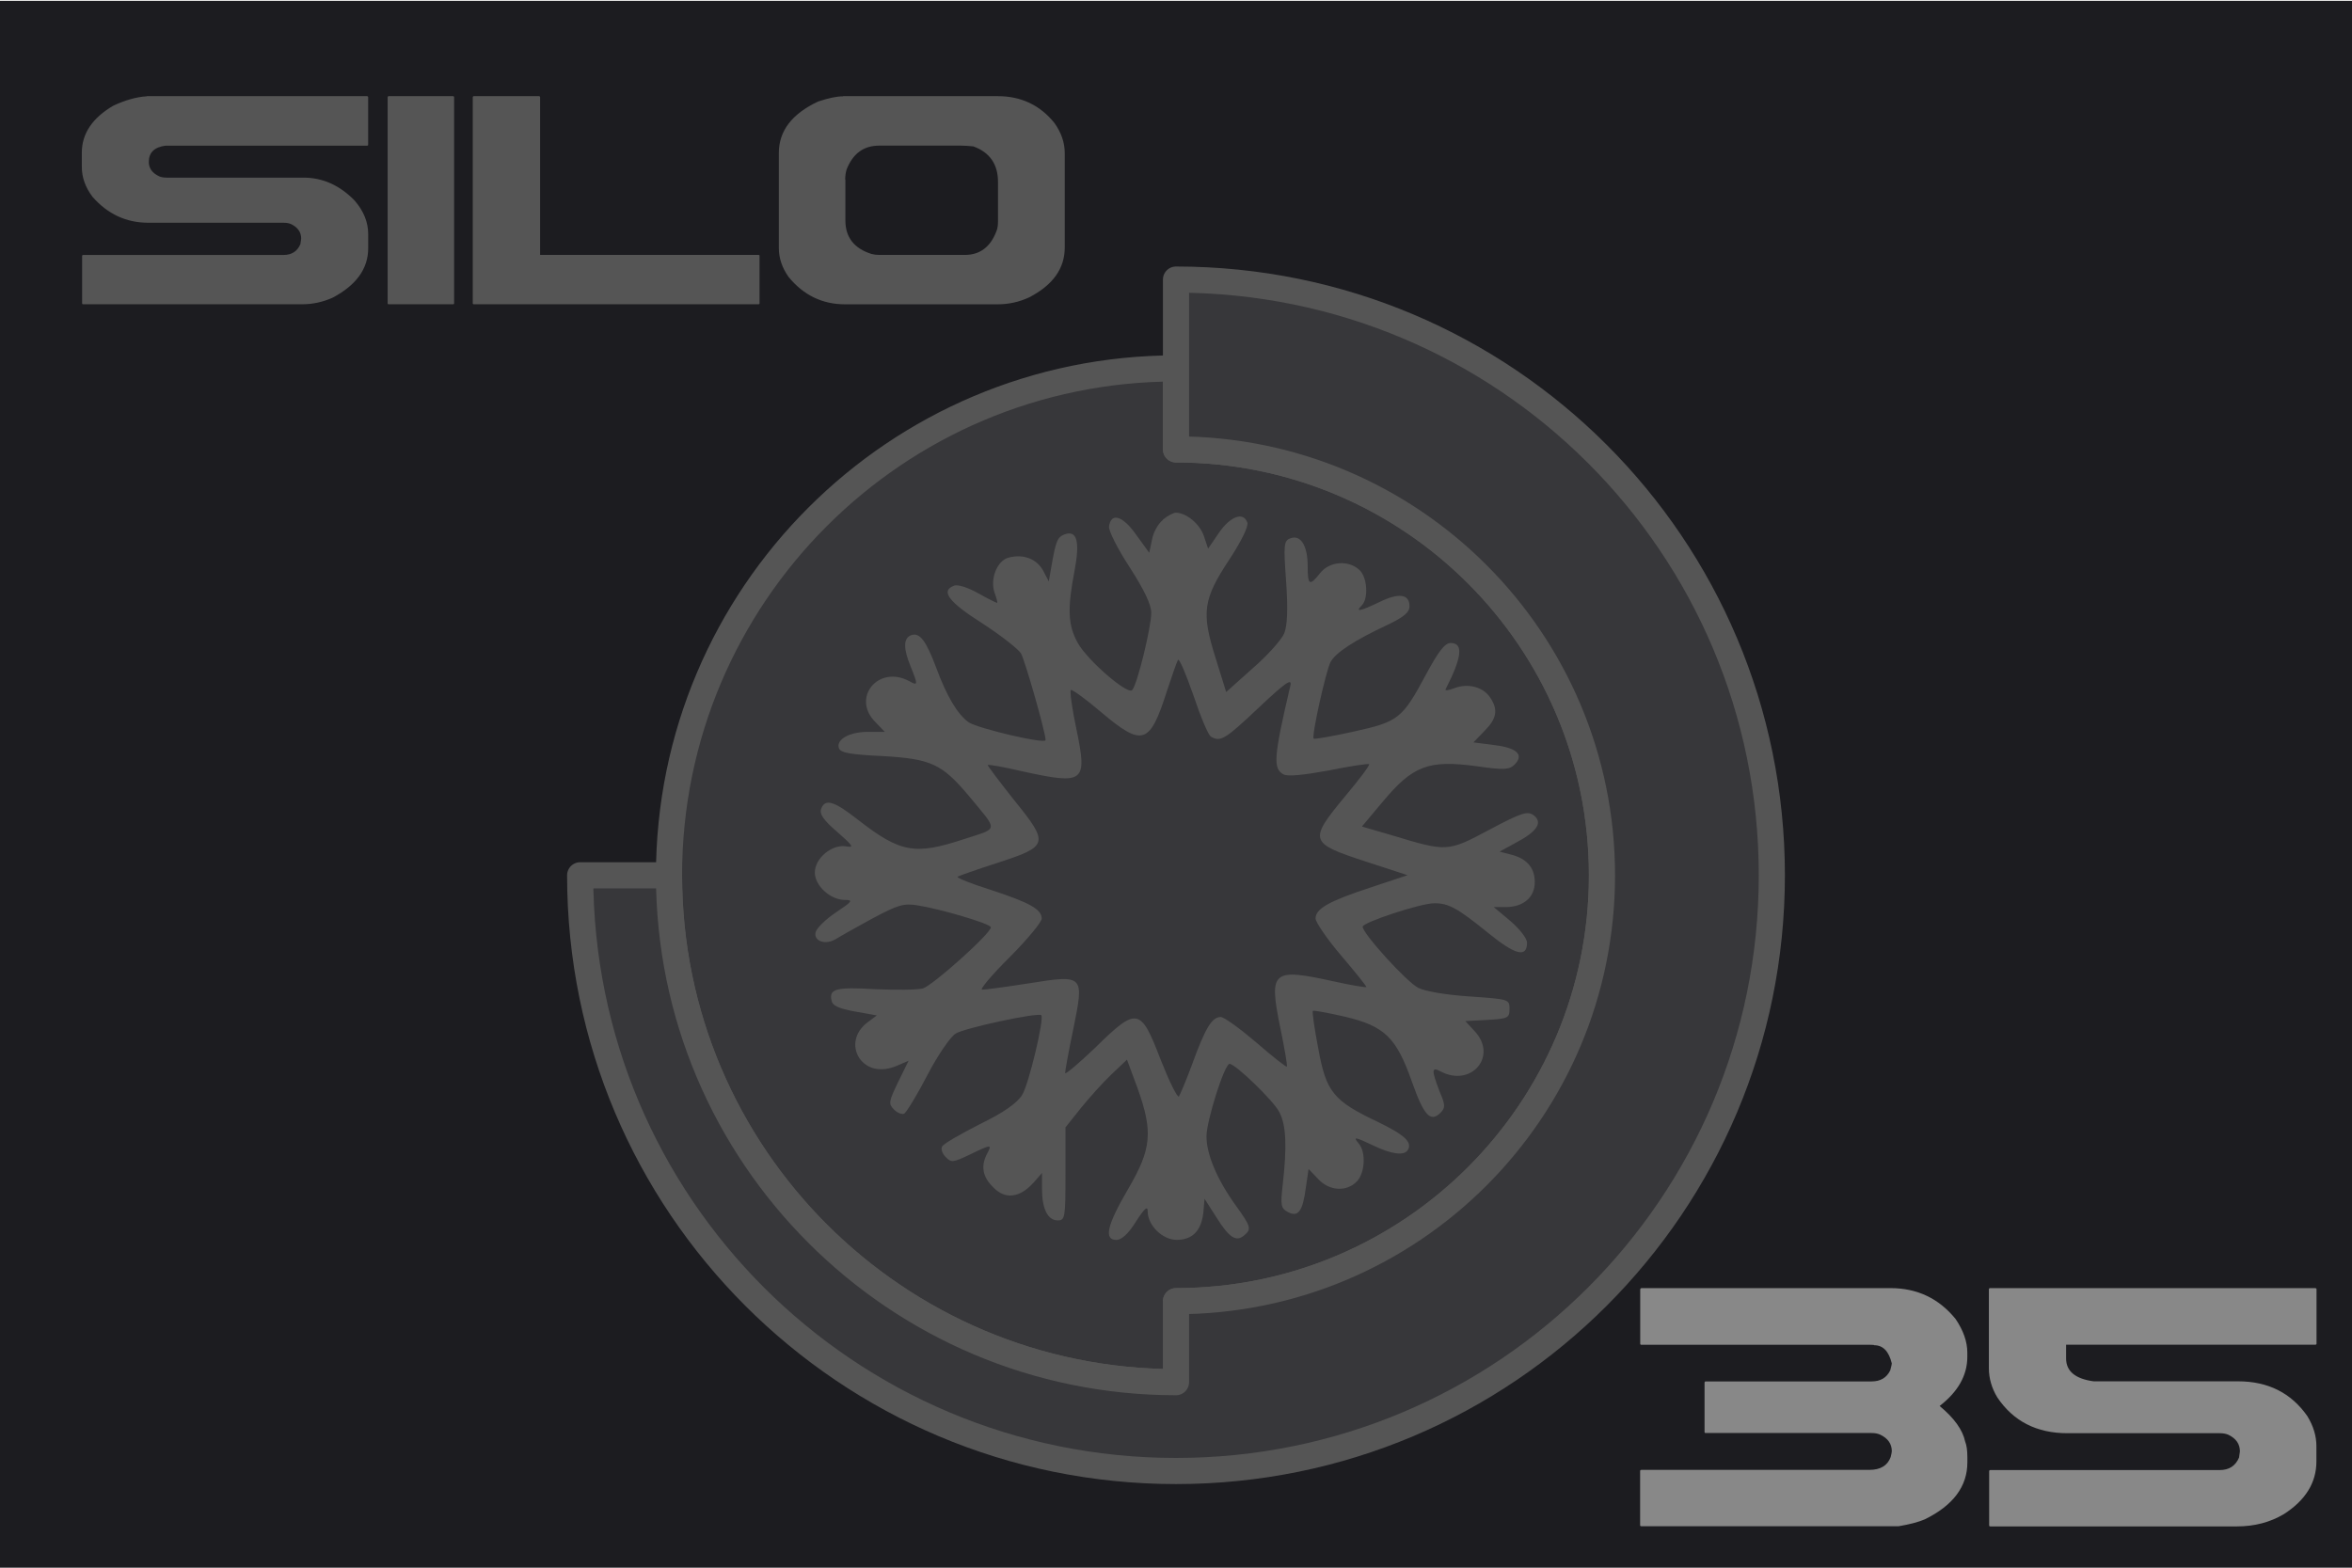
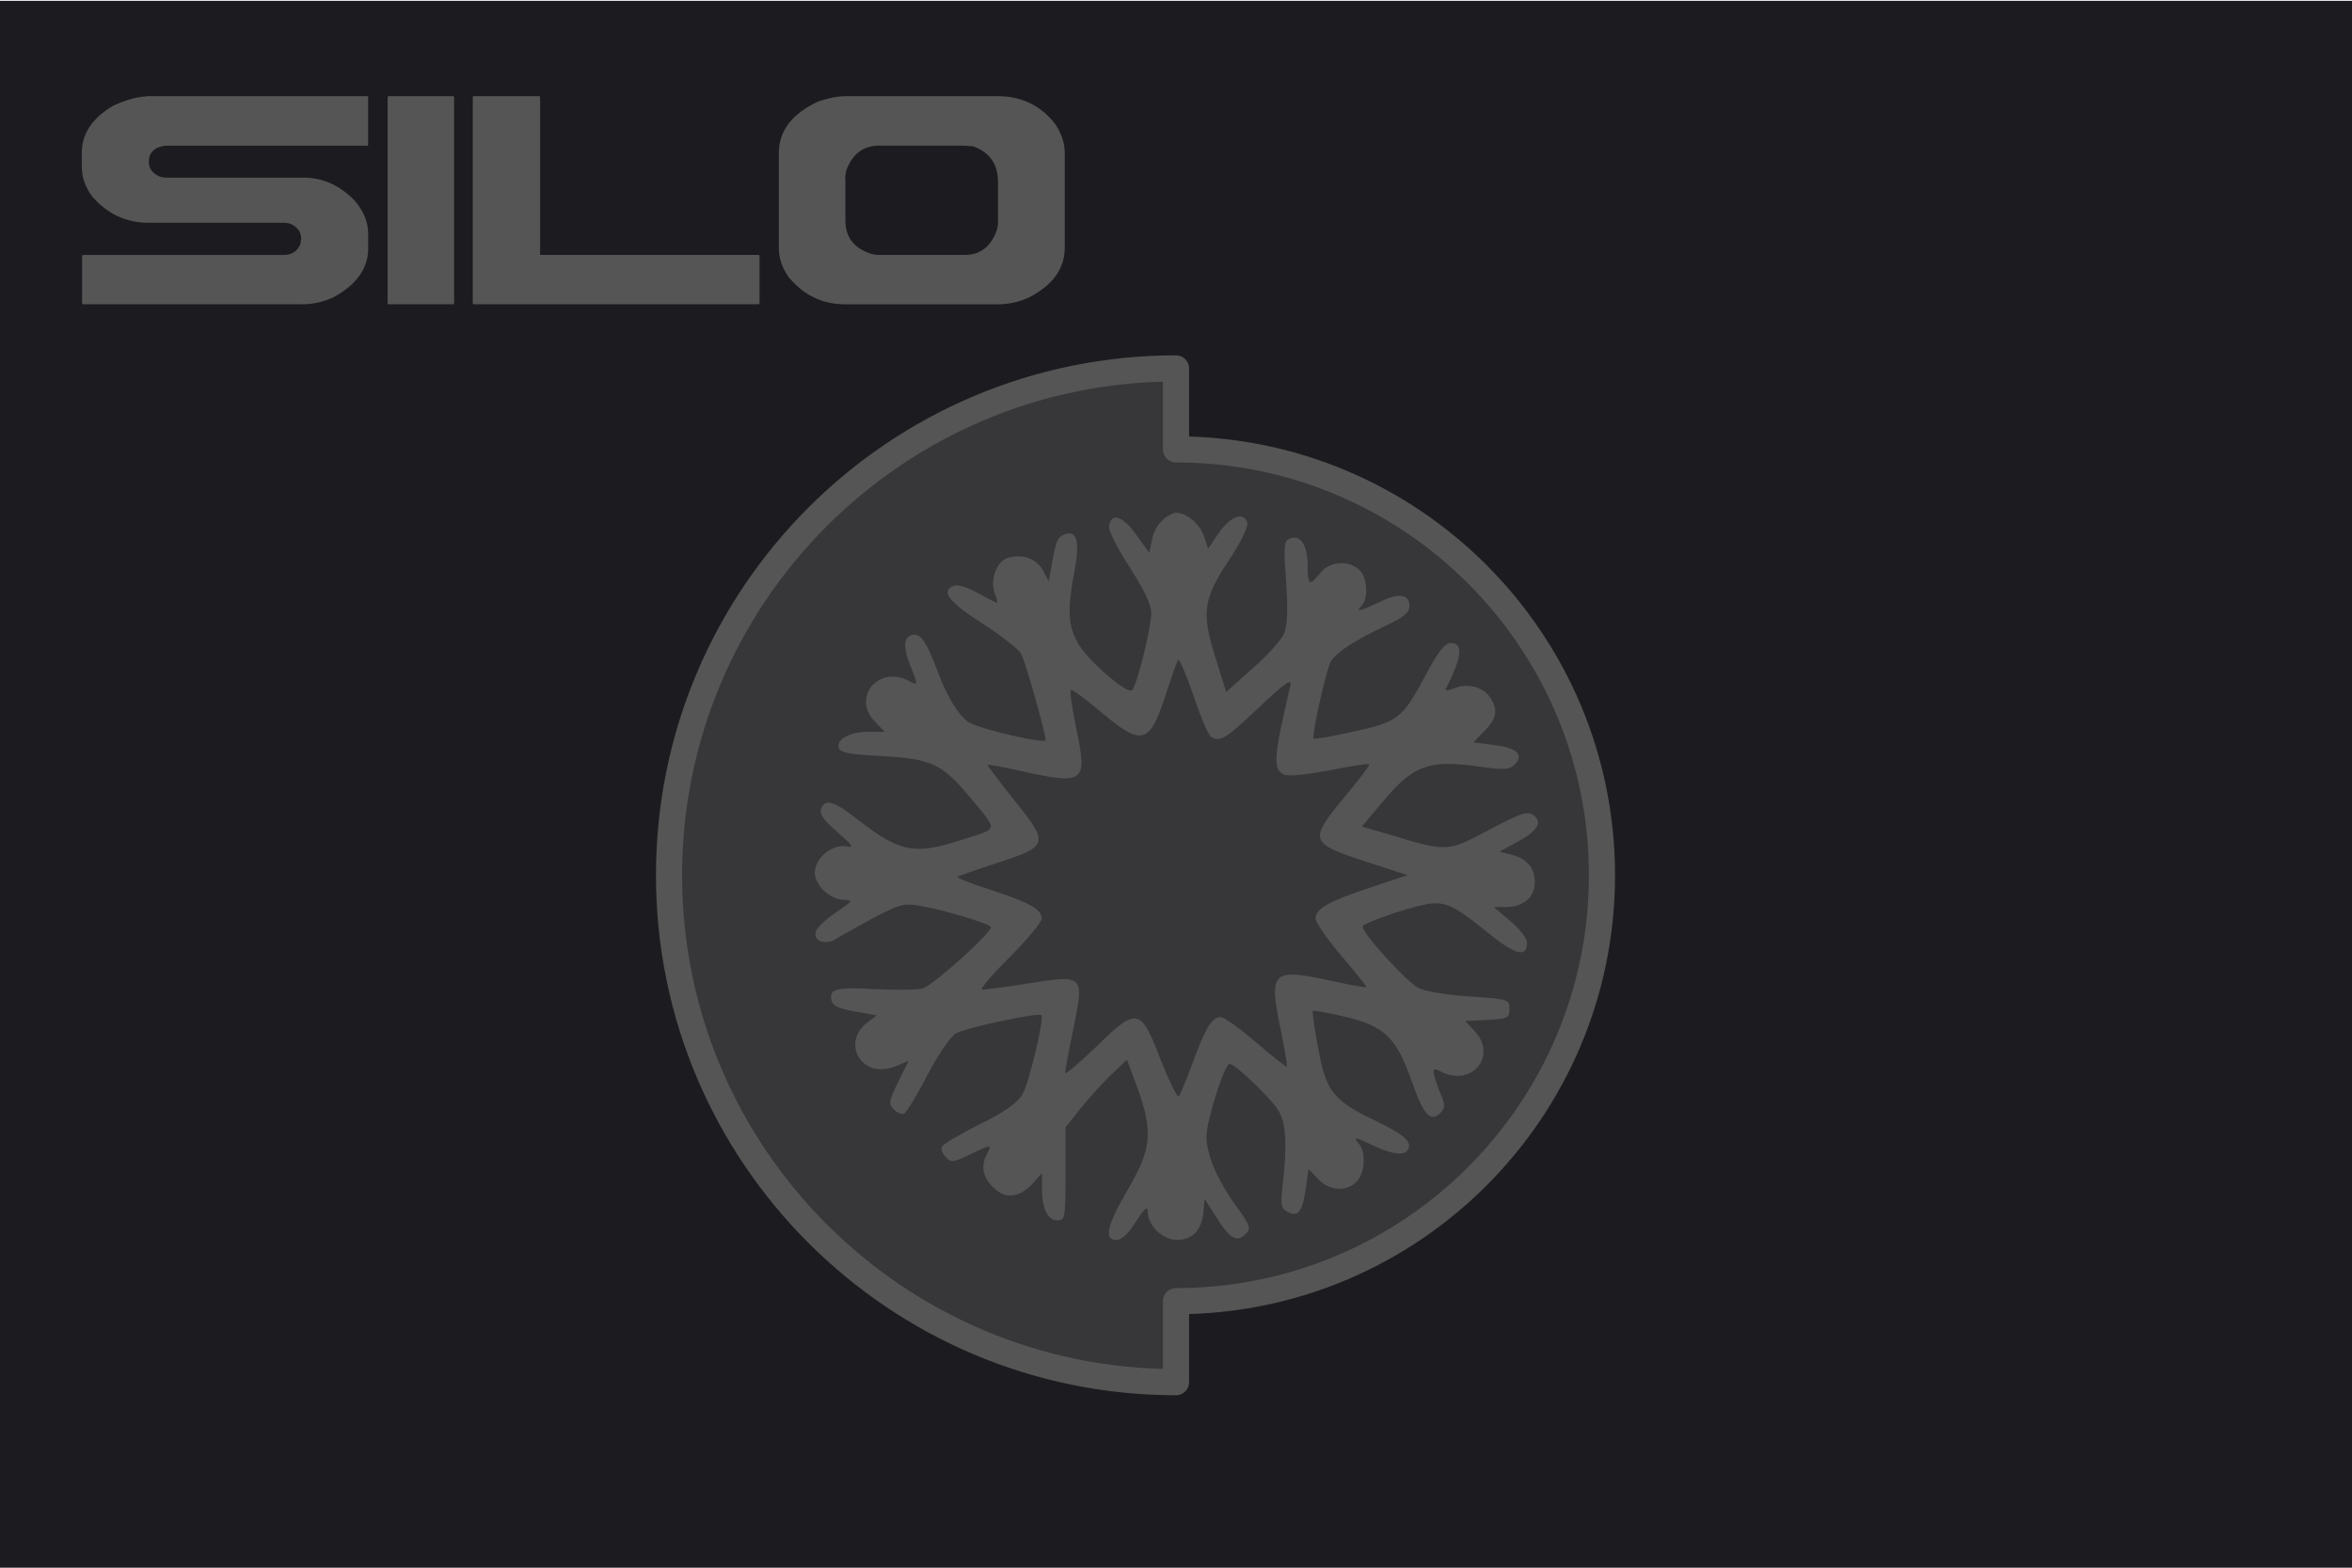
<svg xmlns="http://www.w3.org/2000/svg" width="900" height="600" version="1.1" viewBox="0 0 900 600">
  <title>GeoBrol - Drapeau du Silo 35 (fictif)</title>
  <style>.f{fill:#1c1c20;}.g{fill:#555;}.h{fill:#37373a}.o{stroke:#555;stroke-width:10;stroke-linecap:round;stroke-linejoin:round;}</style>
  <path class="f" d="m900 0.324h-900v600h900v-600z" />
  <g class="g">
-     <path d="m628 493h95.4q15.3 0 24.9 11.8 4.5 6.63 4.5 12.9v1.61q0 10.6-10.6 18.8 8.33 6.88 9.77 13.6 0.85 2.12 0.85 5.95v2.04q0 13.8-16.3 21.8-3.82 1.61-10 2.63h-98.5q-0.425 0-0.425-0.425v-20.8q0.085-0.34 0.425-0.34h87.3q6.37 0 8.16-4.93 0.425-1.7 0.425-2.21 0-4.25-4.5-6.37-1.36-0.595-3.23-0.595h-63.5q-0.425 0-0.425-0.425v-18.9q0.085-0.425 0.425-0.425h63.5q5.1 0 7.14-4.25 0.595-2.21 0.595-2.63-1.7-6.97-6.71-6.97 0-0.17-1.44-0.17h-87.7q-0.425 0-0.425-0.425v-20.8q0.085-0.425 0.425-0.425zm134 0h124q0.425 0.085 0.425 0.425v20.8q0 0.425-0.425 0.425h-95.4v5.27q0 7.31 10.5 8.75h55.3q17.2 0 26.5 13.3 3.48 5.69 3.48 11.5v5.86q0 12.2-12.5 20.2-7.9 4.67-17.9 4.67h-94.4q-0.425 0-0.425-0.425v-20.8q0.085-0.34 0.425-0.34h87.8q5.35 0 7.39-4.76 0.34-2.04 0.34-2.38 0-4.25-4.42-6.37-1.36-0.595-3.31-0.595h-58.3q-17.6 0-26.8-13.7-3.23-5.35-3.23-11.2v-30.2q0.085-0.425 0.425-0.425z" fill="#888" aria-label="35" />
    <path d="m56.3 36.8h84.2c0.247 0.049 0.371 0.173 0.371 0.371v18.2c0 0.247-0.124 0.371-0.371 0.371h-77.1c-4.3 0.544-6.46 2.62-6.46 6.23 0 2.42 1.31 4.26 3.93 5.49 0.791 0.346 1.73 0.519 2.82 0.519h52.4c7.37 0 13.9 2.92 19.6 8.76 3.46 4.01 5.2 8.29 5.2 12.8v5.49c0 7.77-4.53 14.1-13.6 18.9-3.76 1.68-7.62 2.52-11.6 2.52h-83.9c-0.247 0-0.371-0.124-0.371-0.371v-18.2c0.049-0.198 0.173-0.297 0.371-0.297h76.7c3.12 0 5.27-1.38 6.46-4.16 0.198-1.19 0.297-1.88 0.297-2.08 0-2.47-1.29-4.33-3.86-5.57-0.792-0.347-1.76-0.52-2.9-0.52h-51.7c-8.51 0-15.6-3.32-21.4-9.94-2.72-3.61-4.08-7.42-4.08-11.4v-5.49c0-7.27 4.03-13.3 12.1-18 4.6-2.13 8.83-3.32 12.7-3.56zm92.4 0h24.7c0.247 0.049 0.371 0.173 0.371 0.371v78.9c0 0.247-0.124 0.371-0.371 0.371h-24.7c-0.247 0-0.371-0.124-0.371-0.371v-78.9c0.049-0.247 0.173-0.371 0.371-0.371zm32.9 0h24.7c0.247 0.049 0.371 0.173 0.371 0.371v60.4h83.6c0.247 0 0.371 0.099 0.371 0.297v18.2c0 0.247-0.124 0.371-0.371 0.371h-109c-0.247 0-0.371-0.124-0.371-0.371v-78.9c0.049-0.247 0.173-0.371 0.371-0.371zm141 0h59.2c8.91 0 16.2 3.44 21.7 10.3 2.62 3.66 3.93 7.52 3.93 11.6v36c0 8.06-4.53 14.4-13.6 19.1-3.81 1.78-7.84 2.67-12.1 2.67h-58.4c-8.66 0-15.9-3.51-21.6-10.5-2.47-3.51-3.71-7.18-3.71-11v-36.4c0-8.46 5-15 15-19.7 3.96-1.34 7.15-2 9.57-2zm0.891 31.9v15.7c0 6.43 3.34 10.7 10 12.8 0.941 0.247 1.93 0.371 2.97 0.371h32.7c5.84 0 9.92-3.09 12.2-9.28 0.347-0.891 0.52-2.08 0.52-3.56v-15.1c0-6.78-3.14-11.3-9.43-13.6-1.83-0.198-3.44-0.297-4.82-0.297h-31.2c-5.99 0-10.1 3.07-12.5 9.2-0.346 1.24-0.519 2.5-0.519 3.78z" />
    <g class="o h">
      <path d="m450 529c-107 0-194-86.9-194-194s86.9-194 194-194v31c90 0 163 73 163 163s-73 163-163 163v31z" />
-       <path d="m450 498c90 0 163-73 163-163s-73-163-163-163v-65c126 0 228 102 228 228s-102 228-228 228-228-102-228-228h34c0 107 86.9 194 194 194v-31z" />
    </g>
    <path d="m445 199c-1.8 1.35-3.74 4.79-4.19 7.63l-1.05 4.94-5.09-7.04c-5.09-7.18-9.58-8.53-10.3-2.99-0.15 1.65 3.29 8.53 7.93 15.6 5.54 8.68 8.23 14.2 8.23 17.4 0 5.54-5.39 27.7-7.33 29.6-1.8 1.8-17.1-11.4-20.8-18.1-3.74-6.74-4.04-13-1.2-27.7 2.1-11.1 0.898-15.6-3.89-13.8-2.69 1.05-3.29 2.54-4.94 12l-1.05 5.99-2.1-4.04c-2.4-4.49-7.48-6.59-13.2-5.09-4.49 1.05-7.33 8.38-5.39 13.6 0.748 2.1 1.2 3.74 0.898 3.74s-3.59-1.65-7.33-3.74c-3.74-2.1-7.78-3.44-9.13-2.84-5.24 1.95-2.24 6.14 10.8 14.4 7.18 4.64 13.8 9.88 14.8 11.5 1.5 2.54 9.43 30.2 9.43 33.2 0 1.65-25.4-4.34-29.3-6.74-4.34-2.99-8.53-10-12.6-21.1-3.89-10.3-6.29-13.5-9.58-12.3-2.99 1.2-2.99 5.09-0.149 12 2.84 7.04 2.84 7.48-0.599 5.54-11.8-6.29-22.2 6.44-12.9 15.7l3.59 3.74h-6.44c-7.18 0-12.3 2.99-11.1 6.29 0.748 1.8 4.64 2.4 16.8 2.99 18.4 1.05 22.6 2.99 32.8 15.1 11.5 13.9 11.7 12.3-1.5 16.6-19 6.29-24.5 5.39-41-7.48-8.98-7.03-12.4-8.08-13.9-4.04-0.749 1.95 0.898 4.34 6.14 8.83 6.14 5.39 6.59 6.14 3.44 5.54-5.39-0.898-12 4.49-12 10 0 5.09 5.99 10.5 11.5 10.5 3.29 0 2.84 0.598-3.44 4.79-4.04 2.69-7.48 6.14-7.78 7.63-0.748 3.44 3.89 4.94 7.78 2.54 1.65-1.05 8.08-4.64 14.1-7.93 9.58-5.09 11.8-5.84 17.2-4.94 8.68 1.35 28 7.04 28 8.38 0 2.4-22.3 22.3-26 23.4-2.25 0.598-10.5 0.598-18.1 0.299-15.1-0.898-17.8-0.15-16.9 4.19 0.3 2.1 2.54 3.14 8.98 4.34l8.38 1.5-3.59 2.69c-4.79 3.59-5.99 9.13-3.14 13.6 2.99 4.34 8.38 5.54 14.4 2.99l4.49-1.94-4.04 8.23c-3.59 7.48-3.74 8.23-1.5 10.5 1.35 1.35 3.14 1.95 3.89 1.5 0.898-0.599 4.94-7.18 8.83-14.7s8.83-14.7 10.8-15.9c3.14-2.1 31.6-8.23 32.8-7.04 1.2 1.2-4.79 26.5-7.33 30.5-1.95 3.14-7.04 6.74-16.2 11.2-7.33 3.74-13.9 7.48-14.4 8.53-0.599 0.898 0 2.69 1.35 4.04 2.1 2.24 2.84 2.1 9.13-0.898 8.38-4.04 8.68-4.04 6.74-0.449-2.54 4.79-1.8 8.98 2.39 13 4.49 4.64 10 4.04 15.3-1.8l3.29-3.74v6.14c0 7.63 2.24 12 5.99 12 2.84 0 2.99-1.05 2.99-17.8v-17.8l5.84-7.33c3.14-3.89 8.38-9.73 11.7-12.9l5.99-5.69 4.04 10.9c5.99 16.8 5.39 23.2-3.59 38.6-8.08 13.8-9.43 19.5-4.49 19.5 1.95 0 4.64-2.4 7.48-7.04 3.29-5.09 4.49-6.14 4.49-3.89 0 5.39 5.69 10.9 11.1 10.9 6.14 0 9.43-3.59 10.2-10.5l0.449-5.24 4.49 7.04c4.94 7.93 7.63 9.58 10.6 7.04 2.99-2.4 2.69-3.44-3.14-11.5-7.18-10-11.2-19.5-11.2-26.5 0-5.84 6.88-27.7 8.83-27.7 2.24 0 16.9 14.2 19 18.4 2.69 4.94 2.99 13.3 1.35 27.7-0.898 8.08-0.748 9.13 1.95 10.6 3.89 2.1 5.69-0.149 6.88-9.28l1.05-7.18 3.59 3.74c4.34 4.79 11.1 5.09 15 0.898 2.99-3.29 3.44-11.1 0.599-14.4-2.25-2.69-1.65-2.69 5.84 0.898 6.59 3.14 11.5 3.89 12.9 1.65 1.95-2.99-1.2-5.84-11.4-10.8-17.1-8.08-19.8-11.5-22.8-28-1.5-7.78-2.4-14.2-2.1-14.5 0.3-0.299 5.84 0.749 12.4 2.25 15.1 3.59 19.6 7.93 25.6 25.1 4.49 12.7 7.04 15.4 10.8 11.7 1.95-1.95 1.95-2.99-0.299-8.23-3.14-8.23-3.14-9.58 0.449-7.63 11.7 6.14 21.9-5.84 13-15.4l-3.59-3.89 8.38-0.449c7.93-0.449 8.53-0.748 8.53-4.19 0-3.74-0.3-3.74-15.3-4.79-8.98-0.598-16.9-1.94-19.6-3.29-4.49-2.25-21.3-20.8-21.3-23.4 0-1.65 22.2-8.98 27.4-8.98 5.54 0 8.83 1.8 20.8 11.5 10.3 8.38 14.7 9.43 14.7 3.59 0-1.65-2.84-5.24-6.29-8.23l-6.44-5.39h4.49c6.88 0 11.2-3.74 11.2-9.58 0-5.54-3.14-9.13-9.43-10.6l-4.04-1.05 6.29-3.44c8.23-4.34 10.3-7.78 6.74-10.5-2.4-1.65-4.49-1.05-16.9 5.54-16 8.53-16.2 8.53-37 2.24l-11.8-3.44 7.78-9.28c11.7-14.1 17.7-16.3 36.2-13.8 10.3 1.5 12.4 1.35 14.4-0.599 3.74-3.74 1.05-6.44-7.63-7.48l-8.08-1.05 4.19-4.34c4.79-4.79 5.39-8.23 2.1-13-2.69-3.89-8.38-5.39-13.5-3.44-2.24 0.898-3.74 1.05-3.44 0.449 6.29-12.3 6.89-17.7 1.95-17.7-2.24 0-4.64 3.14-9.43 12-9.13 17.1-10.6 18.1-27.7 21.9-8.08 1.8-15 2.99-15.3 2.7-0.898-0.898 4.64-25.7 6.44-29.3 1.95-3.59 8.98-8.23 21.7-14.2 6.29-2.99 8.53-4.79 8.53-7.18 0-4.64-4.04-5.24-11.4-1.65-7.48 3.59-9.58 4.04-6.88 1.35 2.69-2.69 2.1-10.9-0.898-13.6-4.19-3.89-11.5-3.29-15 1.2-4.04 5.09-4.79 4.79-4.79-2.69 0-7.78-2.69-12.1-6.59-10.6-2.54 0.898-2.69 2.39-1.65 16.6 0.748 10.6 0.449 16.9-0.748 19.8-0.898 2.24-6.29 8.38-12 13.3l-10.2 9.13-4.04-13c-5.54-17.5-4.79-22.5 5.24-37.7 4.64-7.04 7.48-12.9 6.88-14.2-1.5-4.19-6.44-2.4-10.8 3.89l-4.19 6.14-1.65-4.94c-1.65-4.64-6.59-8.68-10.6-8.83-1.05 0-3.29 1.2-5.09 2.69l0.048 0.091zm18.3 82.9c3.74 2.24 5.54 1.05 18.4-11.1 9.88-9.28 12.7-11.4 12.1-8.53-6.44 27.5-6.74 31.9-2.69 34.1 1.65 0.899 7.48 0.3 17.4-1.5 8.08-1.65 15.1-2.69 15.4-2.4 0.3 0.449-3.89 5.99-9.28 12.4-13.9 16.8-13.6 17.8 7.48 24.7l16.5 5.39-14.4 4.79c-15.9 5.24-20.8 8.08-20.8 11.8 0 1.35 4.34 7.78 9.73 14.1 5.39 6.29 9.73 11.8 9.73 12.1 0 0.299-5.54-0.599-12.3-2.1-23.8-5.24-25.1-4.19-20.7 17.5 1.65 7.93 2.84 14.8 2.54 15.1-0.299 0.149-5.54-3.89-11.7-9.28-6.14-5.24-12.3-9.73-13.6-9.73-3.29 0-5.84 4.04-10.9 18-2.24 6.14-4.64 11.7-5.09 12.4-0.599 0.599-3.74-5.84-7.04-14.2-7.63-19.9-8.98-20.2-25.1-4.34-6.29 5.99-11.4 10.3-11.4 9.58 0-0.898 1.35-8.38 3.14-16.9 4.19-20.7 4.19-20.8-17.2-17.4-8.53 1.35-16.6 2.4-17.7 2.4-1.05 0 3.59-5.54 10.5-12.4 6.74-6.74 12.3-13.5 12.3-14.8 0-3.59-4.64-6.14-19.8-11.1-7.18-2.24-12.7-4.49-12.4-4.94 0.449-0.3 7.18-2.69 15.1-5.24 19.8-6.44 20.1-7.33 6.44-24.2-5.69-7.18-10.2-13.2-10-13.3 0.299-0.299 6.14 0.749 13.2 2.4 23.9 5.24 25 4.34 20.7-16.3-1.65-7.78-2.54-14.4-2.1-14.8 0.3-0.449 5.54 3.29 11.5 8.38 16 13.5 18.7 12.6 25.3-8.08 1.95-5.84 3.74-11.1 4.19-11.8 0.449-0.898 2.99 5.24 5.84 13.3 2.69 8.08 5.69 15.3 6.74 16h-0.03z" />
  </g>
</svg>